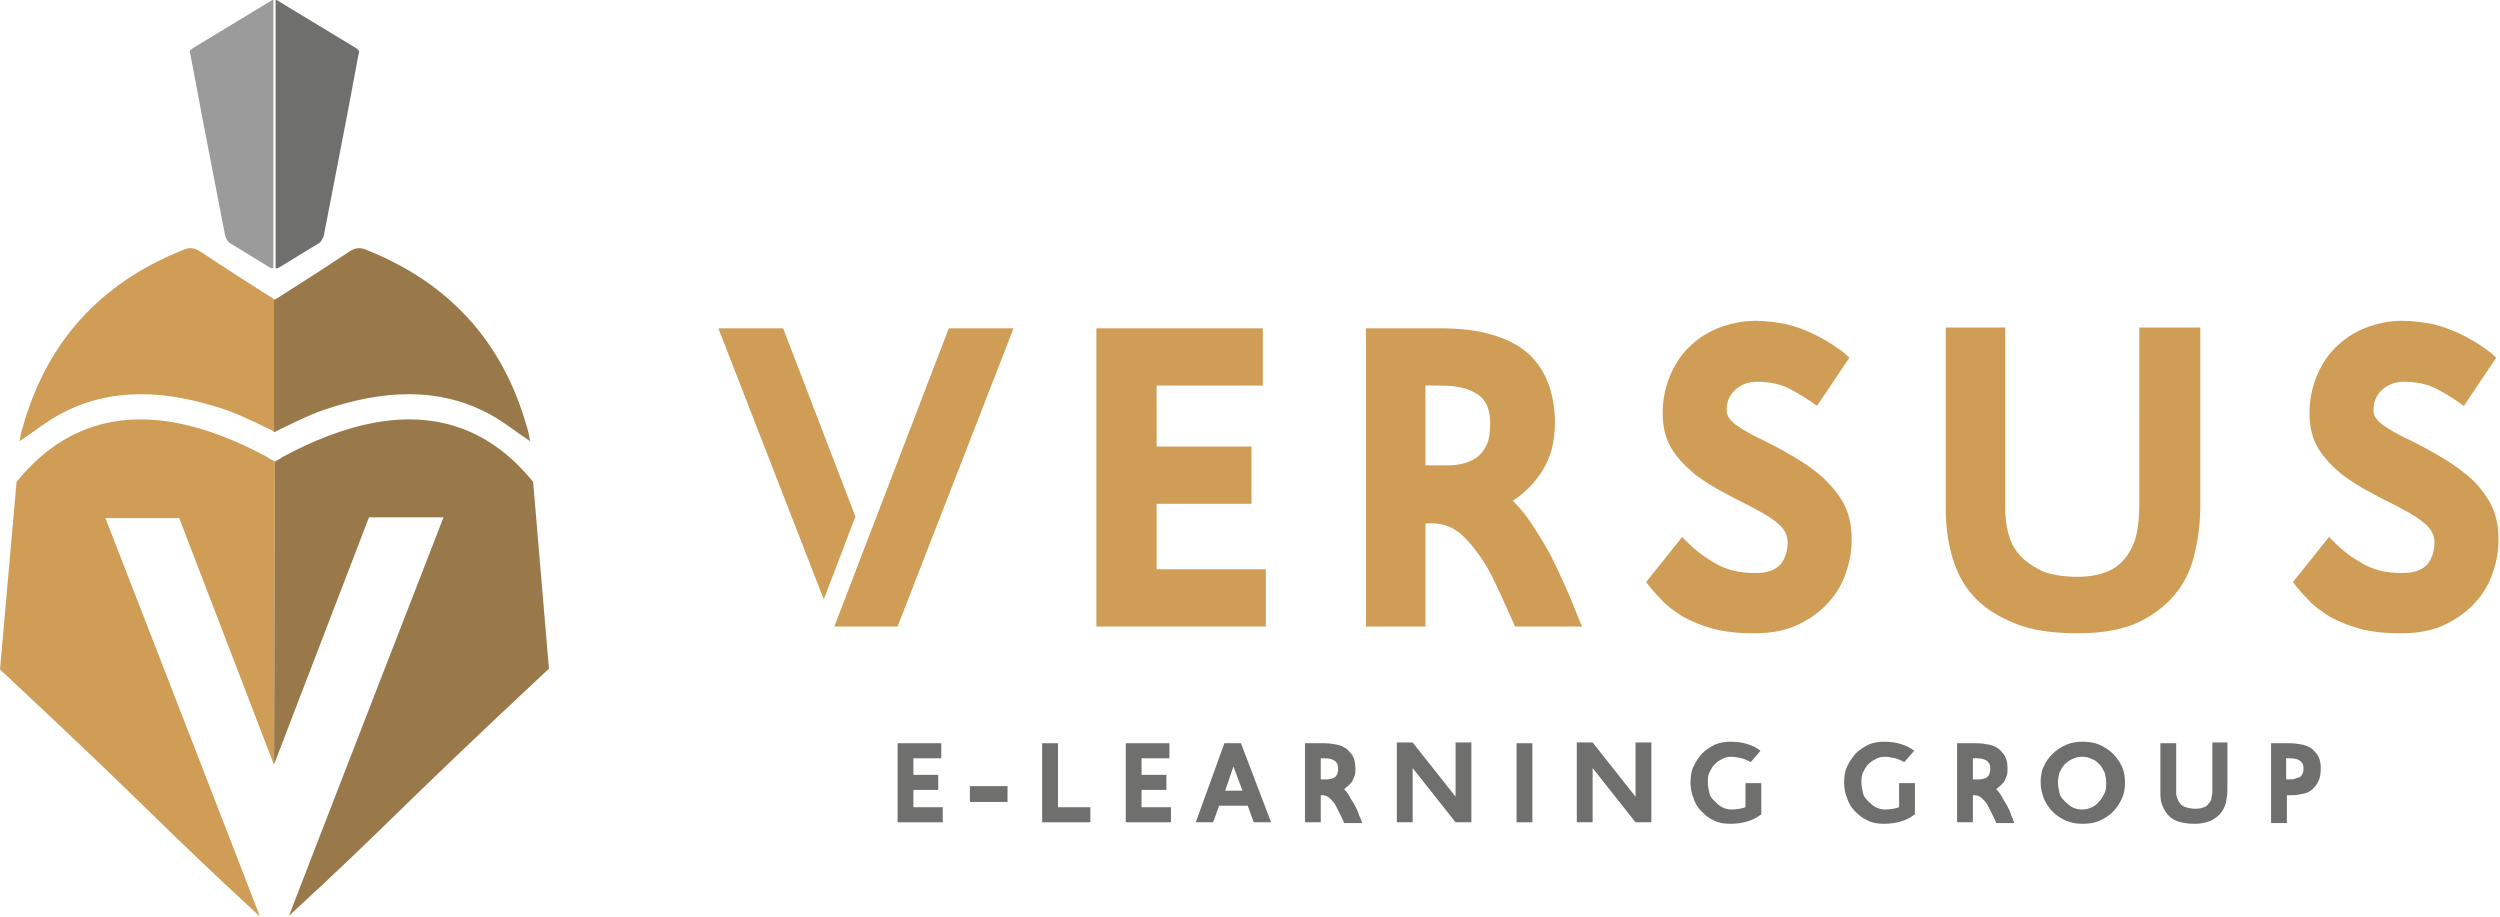
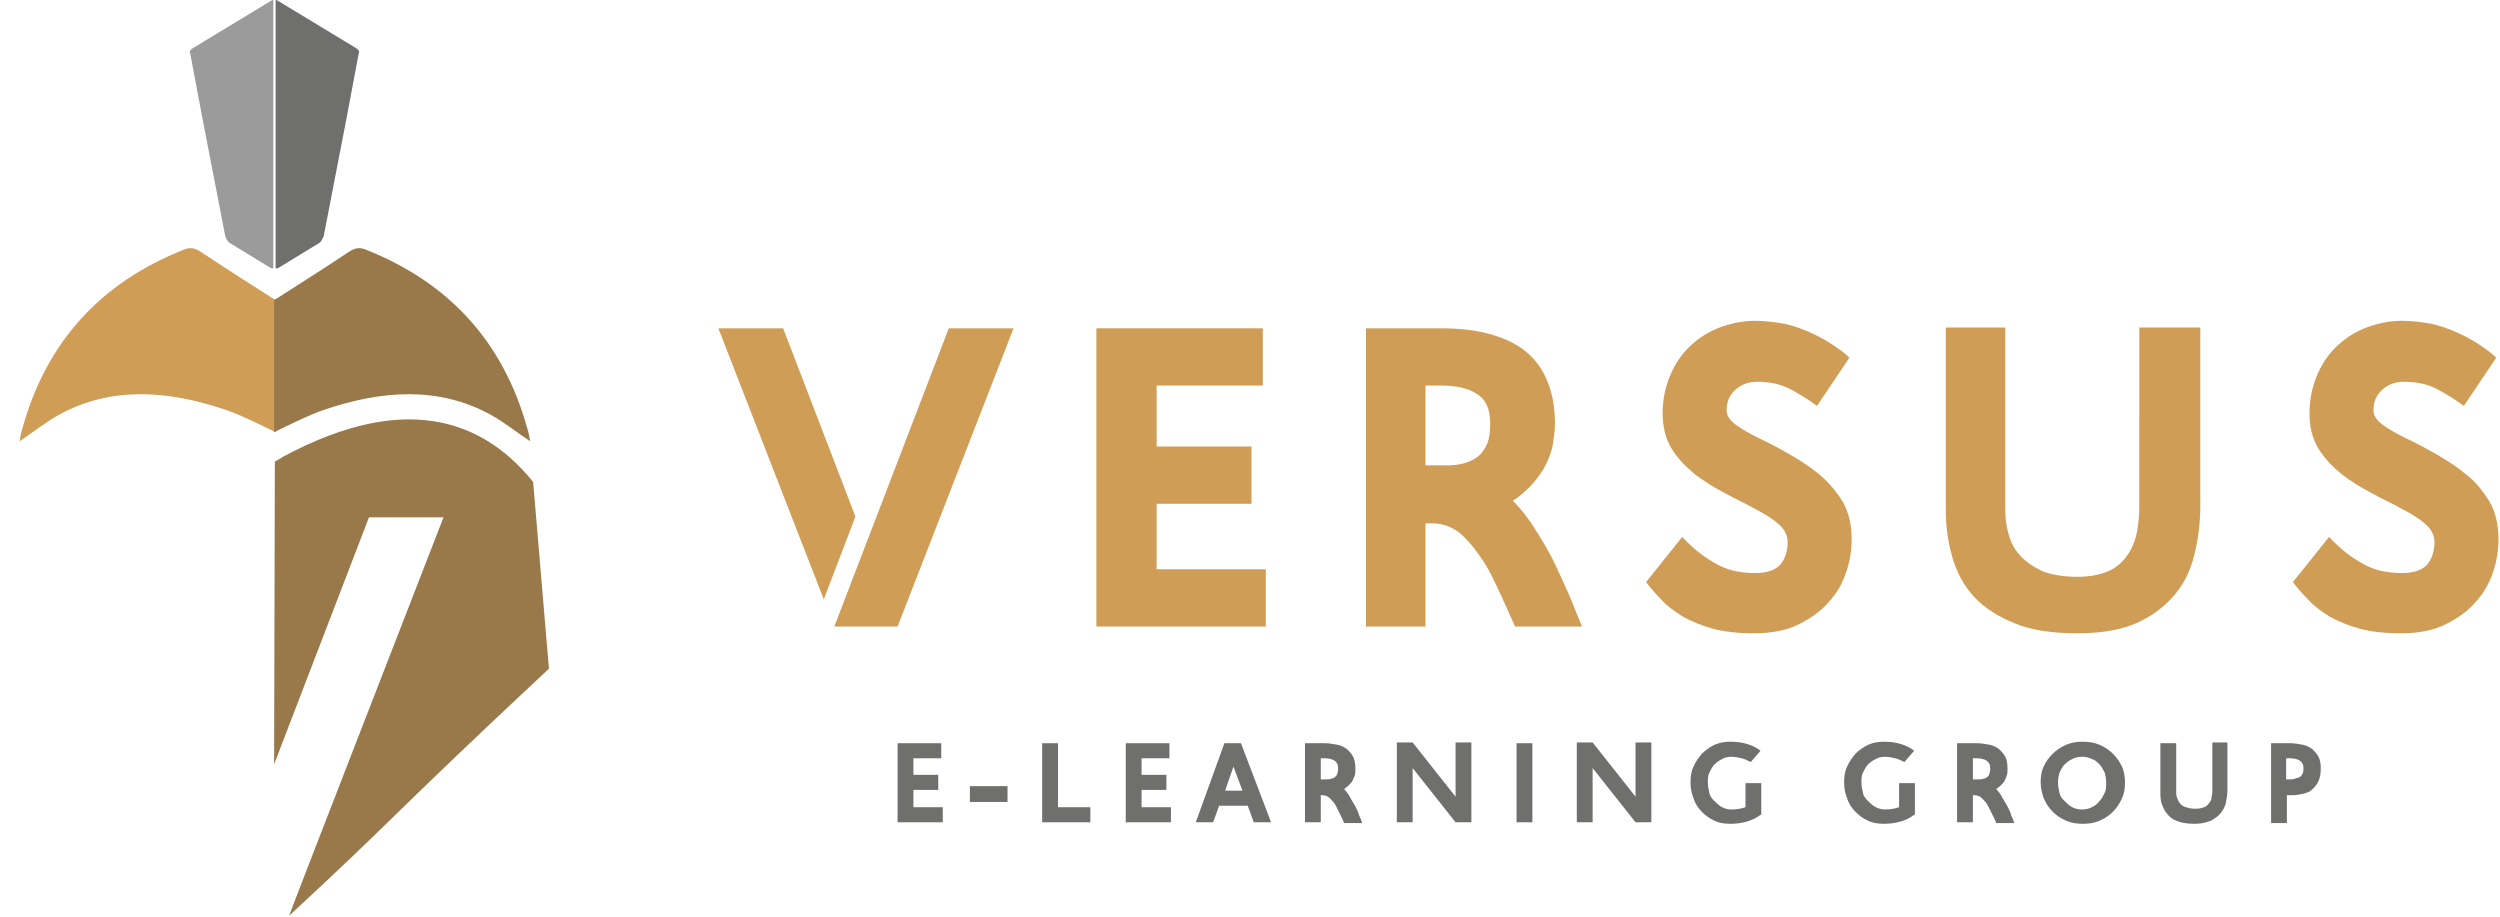
<svg xmlns="http://www.w3.org/2000/svg" version="1.1" id="Capa_1" x="0px" y="0px" viewBox="0 0 332 121.8" style="enable-background:new 0 0 332 121.8;" xml:space="preserve">
  <style type="text/css">
	.st0{fill:#CF9D55;}
	.st1{fill:#99794A;}
	.st2{fill:#9C9B9B;}
	.st3{fill:#6F6F6E;}
</style>
  <g>
    <g>
      <path class="st0" d="M36.5,39.8c-3.3-2.1-6.6-4.2-9.9-6.4c-0.8-0.5-1.4-0.6-2.3-0.2c-11,4.4-18.1,12.2-21.3,23.6    c-0.2,0.6-0.3,1.2-0.4,1.8c1.8-1.2,3.4-2.5,5.2-3.5c6.9-3.8,14.4-3.3,22.1-0.7c1.9,0.6,6.1,2.7,6.7,3V39.8z" />
      <path class="st1" d="M36.5,39.8c3.3-2.1,6.6-4.2,9.9-6.4c0.8-0.5,1.4-0.6,2.3-0.2c11,4.4,18.1,12.2,21.3,23.6    c0.2,0.6,0.3,1.2,0.4,1.8c-1.8-1.2-3.4-2.5-5.2-3.5c-6.9-3.8-14.4-3.3-22.1-0.7c-1.9,0.6-6.1,2.7-6.7,3V39.8z" />
-       <path class="st0" d="M36.5,61.3c-0.5-0.3-0.6-0.3-1-0.6c-3.9-2.1-8-3.8-12.4-4.6c-8.5-1.5-15.5,1.2-20.9,7.9L0,88.9    c21.2,19.8,20.3,19.7,34.5,32.8c0.1,0.1-20.5-52.9-20.5-52.9h9.8l12.6,32.8L36.5,61.3z" />
      <path class="st1" d="M36.5,61.3c0.5-0.3,0.6-0.3,1-0.6c3.9-2.1,8-3.8,12.4-4.6c8.5-1.5,15.5,1.2,20.9,7.9l2.1,24.8    c-21.2,19.8-20.3,19.7-34.5,32.8c-0.1,0.1,20.5-52.9,20.5-52.9H49l-12.6,32.8L36.5,61.3z" />
      <g>
        <path class="st2" d="M36,0.1c-3.5,2.1-6.9,4.2-10.4,6.3c-0.2,0.1-0.3,0.3-0.4,0.4c0,0.2,0.1,0.4,0.1,0.5c0.5,2.8,1.1,5.7,1.6,8.5     c1,5.2,2,10.3,3,15.5c0.1,0.3,0.3,0.7,0.5,0.9c1.8,1.1,3.6,2.2,5.4,3.3c0.2,0.1,0.3,0.2,0.5,0.1V0C36.3,0,36.1,0,36,0.1z" />
        <path class="st3" d="M36.9,0.1c3.5,2.1,6.9,4.2,10.4,6.3c0.2,0.1,0.3,0.3,0.4,0.4c0,0.2-0.1,0.4-0.1,0.5     c-0.5,2.8-1.1,5.7-1.6,8.5c-1,5.2-2,10.3-3,15.5c-0.1,0.3-0.3,0.7-0.5,0.9c-1.8,1.1-3.6,2.2-5.4,3.3c-0.2,0.1-0.3,0.2-0.5,0.1V0     C36.6,0,36.8,0,36.9,0.1z" />
      </g>
    </g>
    <g>
      <g>
        <g>
          <path class="st3" d="M119.2,98.7h5.8v2h-3.7v2.2h3.3v2h-3.3v2.3h3.9v2h-6V98.7z" />
          <path class="st3" d="M128.8,104.4h5v2.1h-5V104.4z" />
          <path class="st3" d="M138.4,98.7h2.1v8.5h4.3v2h-6.4V98.7z" />
          <path class="st3" d="M149.5,98.7h5.8v2h-3.7v2.2h3.3v2h-3.3v2.3h3.9v2h-6V98.7z" />
          <path class="st3" d="M165.7,107h-3.8l-0.8,2.2h-2.3l3.8-10.5h2.2l4,10.5h-2.3L165.7,107z M162.7,105h2.3l-1.2-3.2L162.7,105z" />
          <path class="st3" d="M175.4,105.5v3.7h-2.1V98.7h2.6c0.6,0,1.2,0.1,1.7,0.2c0.5,0.1,0.9,0.3,1.3,0.6c0.3,0.3,0.6,0.6,0.8,1      c0.2,0.4,0.3,0.9,0.3,1.6c0,0.3,0,0.6-0.1,0.9c-0.1,0.3-0.2,0.5-0.3,0.7c-0.1,0.2-0.3,0.4-0.5,0.6c-0.2,0.2-0.4,0.3-0.6,0.5      c0.3,0.3,0.6,0.7,0.8,1.1c0.2,0.4,0.5,0.8,0.7,1.2c0.2,0.4,0.4,0.8,0.5,1.2c0.2,0.4,0.3,0.7,0.4,1h-2.4      c-0.1-0.3-0.3-0.7-0.5-1.1c-0.2-0.4-0.4-0.8-0.6-1.2c-0.2-0.4-0.5-0.7-0.8-1c-0.3-0.3-0.7-0.4-1-0.4H175.4z M175.4,100.7v2.8      h0.8c0.2,0,0.4,0,0.6-0.1c0.2,0,0.3-0.1,0.5-0.2c0.1-0.1,0.3-0.3,0.3-0.5c0.1-0.2,0.1-0.4,0.1-0.7c0-0.5-0.2-0.8-0.5-1      c-0.3-0.2-0.8-0.3-1.3-0.3H175.4z" />
          <path class="st3" d="M187.6,102v7.2h-2.1V98.6h2.1l5.7,7.2v-7.2h2.1v10.6h-2.1L187.6,102z" />
          <path class="st3" d="M201.4,98.7h2.1v10.5h-2.1V98.7z" />
          <path class="st3" d="M211.5,102v7.2h-2.1V98.6h2.1l5.7,7.2v-7.2h2.1v10.6h-2.1L211.5,102z" />
          <path class="st3" d="M233.8,108.2c-0.5,0.4-1.1,0.7-1.8,0.9c-0.7,0.2-1.4,0.3-2.2,0.3c-0.8,0-1.5-0.1-2.1-0.4      c-0.7-0.3-1.2-0.7-1.7-1.2c-0.5-0.5-0.9-1.1-1.1-1.8c-0.3-0.7-0.4-1.4-0.4-2.1c0-0.8,0.1-1.5,0.4-2.1c0.3-0.7,0.7-1.2,1.1-1.7      c0.5-0.5,1.1-0.9,1.7-1.2c0.7-0.3,1.4-0.4,2.1-0.4c0.8,0,1.6,0.1,2.2,0.3c0.7,0.2,1.3,0.5,1.8,0.9l-1.3,1.5      c-0.4-0.2-0.8-0.4-1.2-0.5c-0.5-0.1-0.9-0.2-1.4-0.2c-0.4,0-0.9,0.1-1.2,0.3c-0.4,0.2-0.7,0.4-1,0.7c-0.3,0.3-0.5,0.7-0.7,1.1      c-0.2,0.4-0.2,0.9-0.2,1.3c0,0.5,0.1,0.9,0.2,1.4s0.4,0.8,0.7,1.1c0.3,0.3,0.6,0.6,1,0.8c0.4,0.2,0.8,0.3,1.2,0.3      c0.7,0,1.3-0.1,1.9-0.3v-3.2h2.1V108.2z" />
          <path class="st3" d="M254.2,108.2c-0.5,0.4-1.1,0.7-1.8,0.9c-0.7,0.2-1.4,0.3-2.2,0.3c-0.8,0-1.5-0.1-2.1-0.4      c-0.7-0.3-1.2-0.7-1.7-1.2c-0.5-0.5-0.9-1.1-1.1-1.8c-0.3-0.7-0.4-1.4-0.4-2.1c0-0.8,0.1-1.5,0.4-2.1c0.3-0.7,0.7-1.2,1.1-1.7      c0.5-0.5,1.1-0.9,1.7-1.2c0.7-0.3,1.4-0.4,2.1-0.4c0.8,0,1.6,0.1,2.2,0.3c0.7,0.2,1.3,0.5,1.8,0.9l-1.3,1.5      c-0.4-0.2-0.8-0.4-1.2-0.5c-0.5-0.1-0.9-0.2-1.4-0.2c-0.4,0-0.9,0.1-1.2,0.3c-0.4,0.2-0.7,0.4-1,0.7c-0.3,0.3-0.5,0.7-0.7,1.1      c-0.2,0.4-0.2,0.9-0.2,1.3c0,0.5,0.1,0.9,0.2,1.4s0.4,0.8,0.7,1.1c0.3,0.3,0.6,0.6,1,0.8c0.4,0.2,0.8,0.3,1.2,0.3      c0.7,0,1.3-0.1,1.9-0.3v-3.2h2.1V108.2z" />
          <path class="st3" d="M262,105.5v3.7h-2.1V98.7h2.6c0.6,0,1.2,0.1,1.7,0.2c0.5,0.1,0.9,0.3,1.3,0.6c0.3,0.3,0.6,0.6,0.8,1      c0.2,0.4,0.3,0.9,0.3,1.6c0,0.3,0,0.6-0.1,0.9c-0.1,0.3-0.2,0.5-0.3,0.7c-0.1,0.2-0.3,0.4-0.5,0.6c-0.2,0.2-0.4,0.3-0.6,0.5      c0.3,0.3,0.6,0.7,0.8,1.1c0.2,0.4,0.5,0.8,0.7,1.2c0.2,0.4,0.4,0.8,0.5,1.2c0.2,0.4,0.3,0.7,0.4,1h-2.4      c-0.1-0.3-0.3-0.7-0.5-1.1c-0.2-0.4-0.4-0.8-0.6-1.2c-0.2-0.4-0.5-0.7-0.8-1c-0.3-0.3-0.7-0.4-1-0.4H262z M262,100.7v2.8h0.8      c0.2,0,0.4,0,0.6-0.1c0.2,0,0.3-0.1,0.5-0.2c0.1-0.1,0.3-0.3,0.3-0.5c0.1-0.2,0.1-0.4,0.1-0.7c0-0.5-0.2-0.8-0.5-1      s-0.8-0.3-1.3-0.3H262z" />
          <path class="st3" d="M271,103.9c0-0.8,0.1-1.5,0.4-2.1c0.3-0.7,0.7-1.2,1.2-1.7c0.5-0.5,1.1-0.9,1.8-1.2      c0.7-0.3,1.4-0.4,2.2-0.4c0.8,0,1.5,0.1,2.2,0.4c0.7,0.3,1.3,0.7,1.8,1.2c0.5,0.5,0.9,1.1,1.2,1.7c0.3,0.7,0.4,1.4,0.4,2.1      c0,0.8-0.1,1.5-0.4,2.1c-0.3,0.7-0.7,1.3-1.2,1.8c-0.5,0.5-1.1,0.9-1.8,1.2c-0.7,0.3-1.4,0.4-2.2,0.4c-0.8,0-1.5-0.1-2.2-0.4      c-0.7-0.3-1.3-0.7-1.8-1.2c-0.5-0.5-0.9-1.1-1.2-1.8C271.2,105.4,271,104.7,271,103.9z M273.3,103.9c0,0.5,0.1,0.9,0.2,1.4      s0.4,0.8,0.7,1.1c0.3,0.3,0.6,0.6,1,0.8c0.4,0.2,0.8,0.3,1.3,0.3c0.5,0,0.9-0.1,1.3-0.3c0.4-0.2,0.7-0.4,1-0.8      c0.3-0.3,0.5-0.7,0.7-1.1s0.2-0.9,0.2-1.4c0-0.5-0.1-0.9-0.2-1.3c-0.2-0.4-0.4-0.8-0.7-1.1c-0.3-0.3-0.6-0.6-1-0.7      c-0.4-0.2-0.8-0.3-1.3-0.3c-0.5,0-0.9,0.1-1.3,0.3c-0.4,0.2-0.7,0.4-1,0.7c-0.3,0.3-0.5,0.7-0.7,1.1      C273.4,103,273.3,103.4,273.3,103.9z" />
          <path class="st3" d="M295.8,98.6v6.3c0,0.6-0.1,1.2-0.2,1.7c-0.1,0.5-0.4,1-0.7,1.4c-0.3,0.4-0.8,0.7-1.3,1      c-0.6,0.2-1.2,0.4-2.1,0.4c-0.9,0-1.6-0.1-2.2-0.3c-0.6-0.2-1.1-0.5-1.4-0.9c-0.4-0.4-0.6-0.9-0.8-1.4c-0.2-0.5-0.2-1.1-0.2-1.7      v-6.4h2.1v6.4c0,0.3,0,0.6,0.1,0.8c0.1,0.3,0.2,0.5,0.4,0.8c0.2,0.2,0.4,0.4,0.8,0.5c0.3,0.1,0.7,0.2,1.3,0.2      c0.5,0,0.8-0.1,1.1-0.2c0.3-0.1,0.5-0.3,0.7-0.6c0.2-0.2,0.3-0.5,0.3-0.8c0.1-0.3,0.1-0.6,0.1-0.9v-6.3H295.8z" />
          <path class="st3" d="M301.5,98.7h2.6c0.6,0,1.2,0.1,1.7,0.2c0.5,0.1,0.9,0.3,1.3,0.6c0.3,0.3,0.6,0.6,0.8,1      c0.2,0.4,0.3,0.9,0.3,1.5c0,0.7-0.1,1.3-0.3,1.7c-0.2,0.5-0.5,0.8-0.8,1.1c-0.3,0.3-0.7,0.5-1.2,0.6c-0.5,0.1-0.9,0.2-1.4,0.2      h-0.8v3.7h-2.1V98.7z M303.6,100.7v2.8h0.5c0.3,0,0.5,0,0.7-0.1s0.4-0.1,0.6-0.2c0.2-0.1,0.3-0.3,0.4-0.5      c0.1-0.2,0.1-0.4,0.1-0.7c0-0.5-0.2-0.8-0.5-1c-0.3-0.2-0.8-0.3-1.3-0.3H303.6z" />
        </g>
      </g>
      <g>
        <path class="st0" d="M145.7,43.6h22v7.6h-14.1v8.1h12.6v7.6h-12.6v8.7h14.5v7.6h-22.5V43.6z" />
        <path class="st0" d="M189.3,69.4v13.8h-7.9V43.6h9.9c2.3,0,4.4,0.2,6.3,0.7c1.9,0.5,3.5,1.2,4.8,2.2c1.3,1,2.3,2.3,3,3.9     c0.7,1.6,1.1,3.6,1.1,5.8c0,1.2-0.2,2.4-0.4,3.4c-0.3,1-0.7,2-1.2,2.8c-0.5,0.8-1.1,1.6-1.8,2.3c-0.7,0.7-1.4,1.3-2.2,1.8     c1.2,1.2,2.2,2.5,3.1,4c0.9,1.4,1.8,2.9,2.5,4.4c0.7,1.5,1.4,3,2,4.4c0.6,1.4,1.1,2.8,1.6,3.9h-8.9c-0.5-1.1-1.1-2.5-1.8-4     s-1.4-3.1-2.3-4.5c-0.9-1.4-1.9-2.7-3-3.7c-1.1-1-2.5-1.5-3.9-1.5H189.3z M189.3,51.2v10.6h3c0.8,0,1.5-0.1,2.2-0.3     c0.7-0.2,1.3-0.5,1.8-0.9c0.5-0.4,0.9-1,1.2-1.7c0.3-0.7,0.4-1.6,0.4-2.7c0-1.9-0.6-3.2-1.8-3.9c-1.2-0.8-2.8-1.1-4.9-1.1H189.3z     " />
        <path class="st0" d="M241.3,53.9c-1.1-0.8-2.2-1.5-3.5-2.2c-1.3-0.7-2.8-1-4.5-1c-1.2,0-2.1,0.4-2.9,1.1     c-0.8,0.8-1.1,1.6-1.1,2.7c0,0.7,0.4,1.3,1.2,1.9c0.8,0.6,1.9,1.2,3.1,1.8c1.3,0.6,2.6,1.3,4,2.1c1.4,0.8,2.8,1.7,4,2.7     s2.3,2.3,3.1,3.6c0.8,1.4,1.2,3.1,1.2,5c0,1.4-0.2,2.8-0.7,4.3c-0.5,1.5-1.2,2.8-2.3,4c-1,1.2-2.4,2.2-4,3     c-1.6,0.8-3.6,1.2-5.9,1.2c-2.2,0-4-0.2-5.5-0.6c-1.5-0.4-2.9-1-4-1.6c-1.1-0.7-2.1-1.4-2.8-2.2c-0.8-0.8-1.5-1.6-2.1-2.4l4.8-6     c1.2,1.3,2.6,2.5,4.2,3.4c1.6,1,3.4,1.4,5.5,1.4c1.6,0,2.7-0.4,3.4-1.2c0.6-0.8,0.9-1.8,0.9-2.9c0-0.9-0.4-1.7-1.2-2.4     c-0.8-0.7-1.9-1.4-3.1-2c-1.2-0.7-2.6-1.3-4-2.1c-1.4-0.7-2.8-1.6-4-2.5c-1.2-1-2.3-2.1-3.1-3.4s-1.2-2.9-1.2-4.7     c0-1.7,0.3-3.3,0.9-4.8c0.6-1.5,1.4-2.8,2.5-3.9c1.1-1.1,2.4-2,3.9-2.6c1.5-0.6,3.2-1,5-1c1.4,0,2.7,0.2,3.9,0.4     c1.3,0.3,2.4,0.7,3.5,1.2c1.1,0.5,2,1,2.9,1.6c0.9,0.6,1.6,1.1,2.2,1.7L241.3,53.9z" />
        <path class="st0" d="M292.2,43.5v23.7c0,2.3-0.3,4.5-0.8,6.5c-0.5,2.1-1.4,3.9-2.7,5.4c-1.3,1.5-3,2.8-5.1,3.7     c-2.1,0.9-4.7,1.3-7.8,1.3c-3.2,0-6-0.4-8.2-1.3c-2.2-0.9-4-2-5.4-3.5c-1.4-1.5-2.3-3.2-2.9-5.2c-0.6-2-0.9-4.1-0.9-6.4V43.5h7.9     v24.1c0,1.1,0.1,2.1,0.4,3.2c0.3,1.1,0.7,2,1.5,2.9c0.7,0.8,1.7,1.5,2.9,2.1c1.2,0.5,2.8,0.8,4.8,0.8c1.7,0,3.1-0.3,4.2-0.8     c1.1-0.5,1.9-1.3,2.5-2.2c0.6-0.9,1-1.9,1.2-3c0.2-1.1,0.3-2.2,0.3-3.3V43.5H292.2z" />
        <path class="st0" d="M327.2,53.9c-1.1-0.8-2.2-1.5-3.5-2.2c-1.3-0.7-2.8-1-4.5-1c-1.2,0-2.1,0.4-2.9,1.1     c-0.8,0.8-1.1,1.6-1.1,2.7c0,0.7,0.4,1.3,1.2,1.9c0.8,0.6,1.9,1.2,3.1,1.8c1.3,0.6,2.6,1.3,4,2.1c1.4,0.8,2.8,1.7,4,2.7     c1.3,1,2.3,2.3,3.1,3.6c0.8,1.4,1.2,3.1,1.2,5c0,1.4-0.2,2.8-0.7,4.3c-0.5,1.5-1.2,2.8-2.3,4c-1,1.2-2.4,2.2-4,3     c-1.6,0.8-3.6,1.2-5.9,1.2c-2.2,0-4-0.2-5.5-0.6c-1.5-0.4-2.9-1-4-1.6c-1.1-0.7-2.1-1.4-2.8-2.2c-0.8-0.8-1.5-1.6-2.1-2.4l4.8-6     c1.2,1.3,2.6,2.5,4.2,3.4c1.6,1,3.4,1.4,5.5,1.4c1.6,0,2.7-0.4,3.4-1.2c0.6-0.8,0.9-1.8,0.9-2.9c0-0.9-0.4-1.7-1.2-2.4     c-0.8-0.7-1.9-1.4-3.1-2c-1.2-0.7-2.6-1.3-4-2.1c-1.4-0.7-2.8-1.6-4-2.5c-1.2-1-2.3-2.1-3.1-3.4c-0.8-1.3-1.2-2.9-1.2-4.7     c0-1.7,0.3-3.3,0.9-4.8c0.6-1.5,1.4-2.8,2.5-3.9c1.1-1.1,2.4-2,3.9-2.6c1.5-0.6,3.2-1,5-1c1.4,0,2.7,0.2,3.9,0.4     c1.3,0.3,2.4,0.7,3.5,1.2c1.1,0.5,2,1,2.9,1.6c0.9,0.6,1.6,1.1,2.2,1.7L327.2,53.9z" />
        <g>
          <polygon class="st0" points="113.6,68.6 104,43.6 95.4,43.6 109.4,79.6     " />
          <polygon class="st0" points="110.8,83.2 119.2,83.2 134.6,43.6 126,43.6     " />
        </g>
      </g>
    </g>
  </g>
</svg>